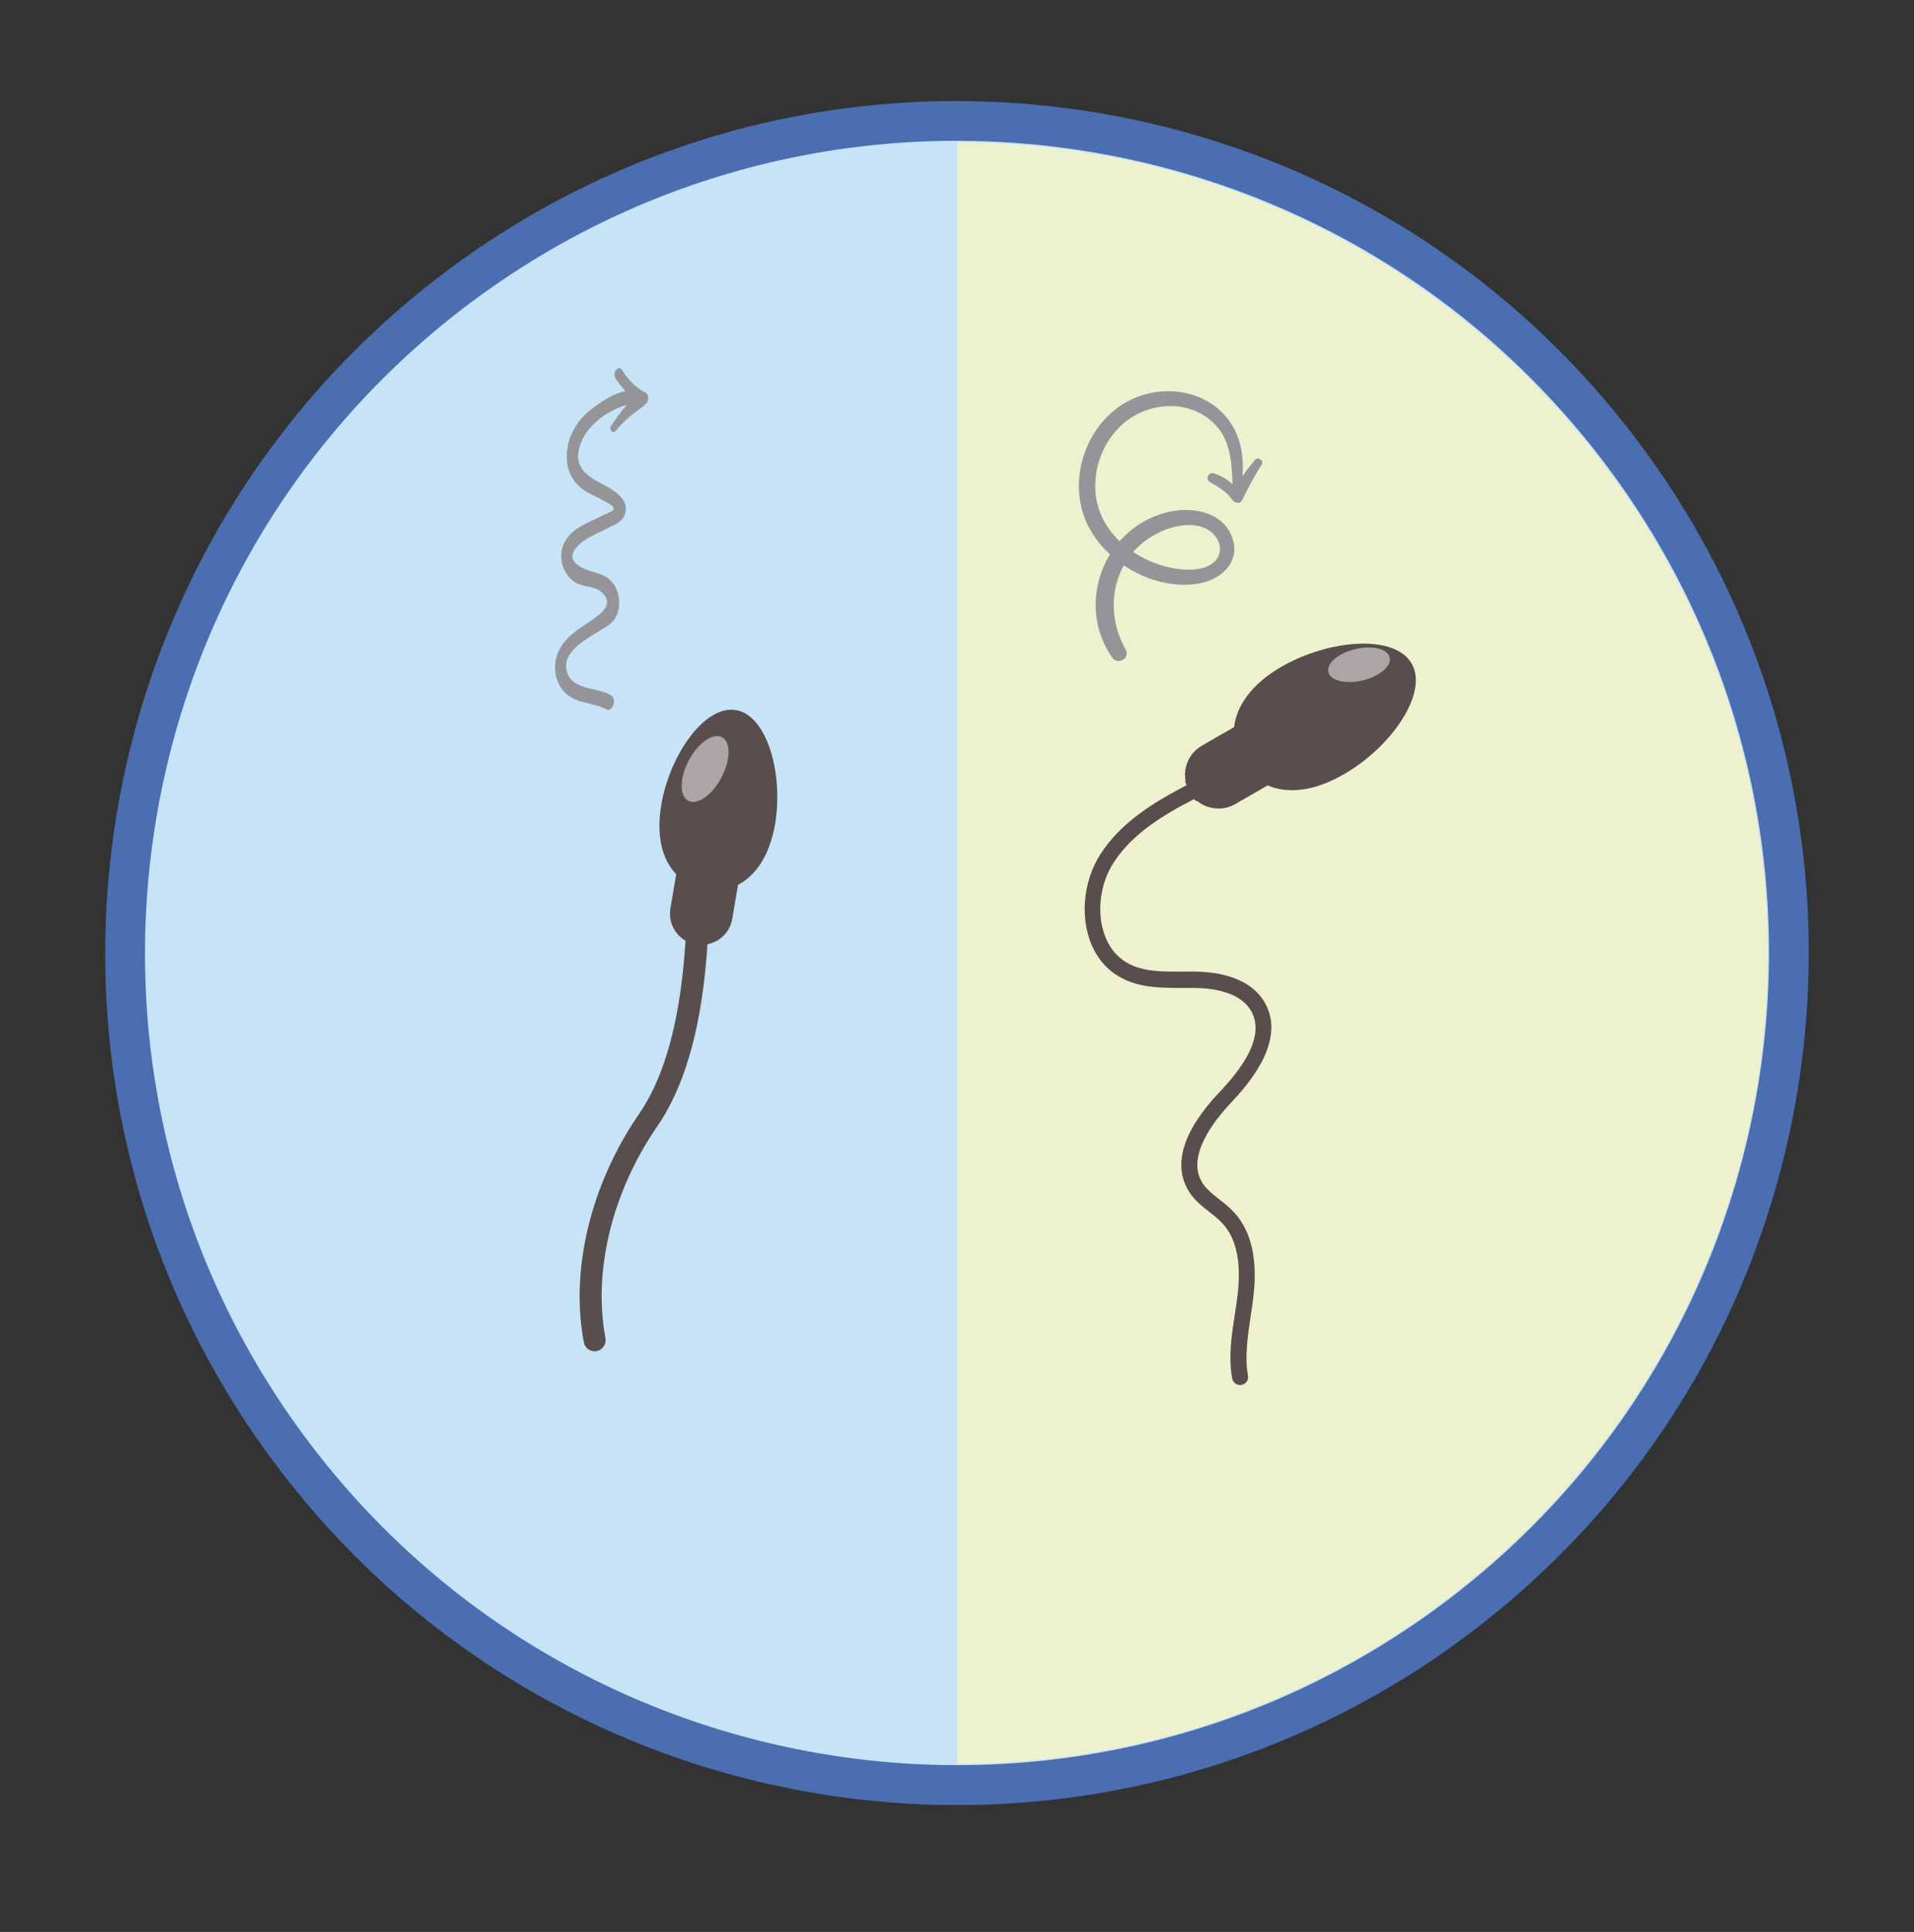
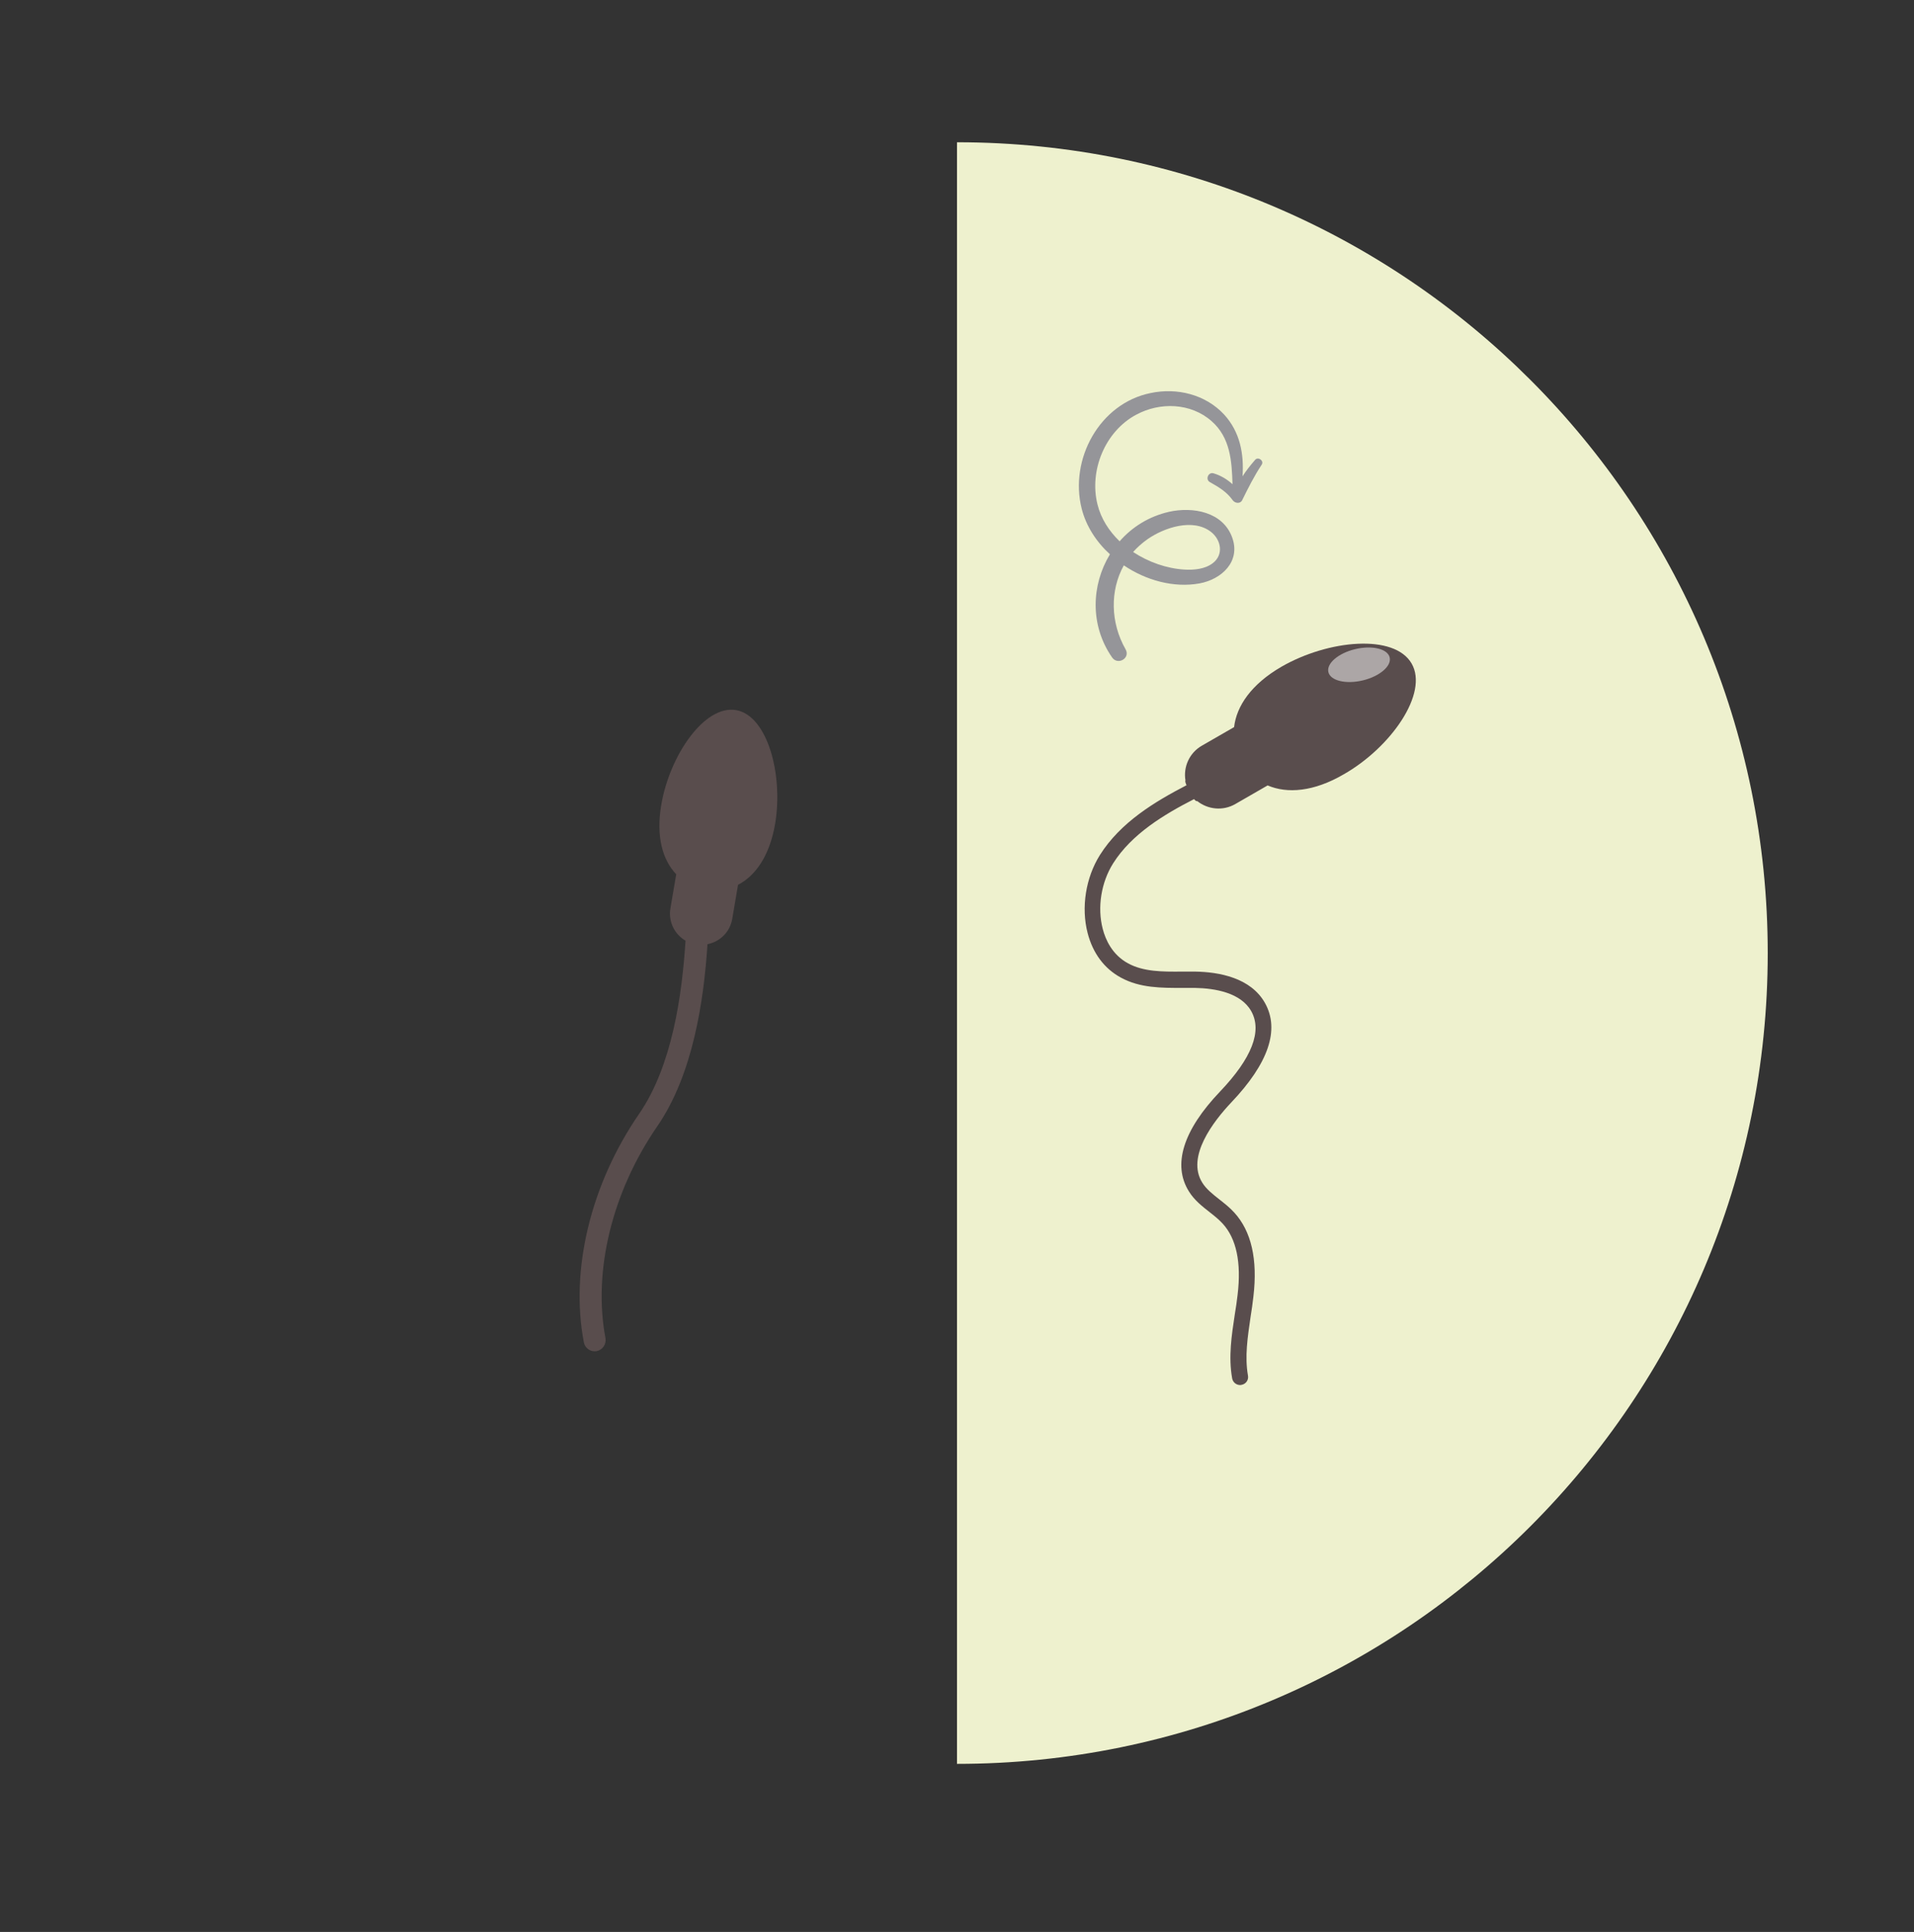
<svg xmlns="http://www.w3.org/2000/svg" version="1.1" id="Слой_1" x="0px" y="0px" viewBox="0 0 109 110" style="enable-background:new 0 0 109 110;" xml:space="preserve">
  <rect x="0" y="0" width="109" height="110" fill="#333333" stroke="none" />
  <style type="text/css">
	.st0{fill:#4B6EB1;}
	.st1{fill:#C6E3F7;}
	.st2{fill:#EEF1CE;}
	.st3{fill:#594D4D;}
	.st4{opacity:0.5;fill:#FFFFFF;}
	.st5{fill:#959599;}
</style>
  <g>
-     <path class="st0" d="M16.1,83.91c16.37,21.21,46.84,25.12,68.04,8.75s25.13-46.84,8.75-68.04S46.06-0.51,24.86,15.87   S-0.27,62.7,16.1,83.91z" />
-     <path class="st1" d="M17.9,82.52c15.61,20.21,44.64,23.95,64.86,8.34C102.97,75.26,106.71,46.22,91.1,26S46.46,2.06,26.24,17.66   C6.03,33.27,2.29,62.31,17.9,82.52z" />
    <path class="st2" d="M54.5,8.1c25.5,0,46.17,20.67,46.17,46.17S80,100.43,54.5,100.43V8.1z" />
    <g>
      <path class="st3" d="M36.39,63.43c1.89-2.74,2.45-6.76,2.65-9.87c-0.62-0.36-0.99-1.08-0.86-1.84l0.33-1.94    c-0.78-0.82-1.16-2.16-0.85-3.96c0.48-2.82,2.46-5.69,4.25-5.39c1.79,0.3,2.71,3.67,2.23,6.49c-0.31,1.8-1.11,2.94-2.11,3.46    l-0.33,1.94c-0.13,0.75-0.7,1.3-1.41,1.44c-0.21,3.24-0.83,7.42-2.86,10.37c-2.57,3.73-3.67,8.24-2.95,12.06    c0.06,0.34-0.16,0.67-0.5,0.74c-0.07,0.01-0.15,0.01-0.22,0c-0.25-0.04-0.46-0.24-0.51-0.5C32.46,72.3,33.64,67.43,36.39,63.43z" />
-       <path class="st4" d="M39.23,43.29c0.53-1,1.38-1.59,1.89-1.31c0.51,0.27,0.49,1.3-0.04,2.3c-0.53,1-1.38,1.59-1.89,1.31    C38.68,45.32,38.7,44.28,39.23,43.29z" />
    </g>
    <path class="st3" d="M80.39,37.78c-0.98-1.7-4.73-1.36-7.41,0.18c-1.71,0.99-2.56,2.23-2.7,3.44l-1.84,1.06   c-0.71,0.41-1.06,1.21-0.93,1.98c-0.03,0.02,0,0.13,0.06,0.27c-1.79,0.93-3.75,2.1-4.93,3.97c-0.81,1.29-1.08,2.99-0.7,4.45   c0.3,1.15,0.95,2.02,1.89,2.53c1.09,0.6,2.32,0.59,3.51,0.59c0.24,0,0.48,0,0.72,0c1.13,0.02,2.61,0.27,3.2,1.33   c0.63,1.13,0.03,2.67-1.78,4.57c-2.11,2.21-2.72,4.18-1.77,5.69c0.31,0.5,0.75,0.84,1.18,1.18c0.27,0.21,0.53,0.42,0.74,0.65   c0.78,0.85,1.07,2.21,0.85,4.05c-0.04,0.37-0.1,0.75-0.16,1.12c-0.18,1.19-0.37,2.41-0.15,3.64c0.04,0.22,0.23,0.38,0.45,0.38   c0.03,0,0.05,0,0.08-0.01c0.25-0.04,0.42-0.28,0.37-0.53c-0.19-1.08-0.02-2.18,0.15-3.35c0.06-0.38,0.12-0.77,0.16-1.15   c0.25-2.12-0.12-3.72-1.09-4.78c-0.26-0.29-0.56-0.52-0.85-0.75c-0.38-0.3-0.74-0.58-0.97-0.95c-0.93-1.48,0.64-3.5,1.65-4.57   c2.12-2.23,2.77-4.14,1.92-5.66c-0.81-1.44-2.61-1.77-3.99-1.79c-0.25,0-0.49,0-0.74,0c-1.12,0.01-2.19,0.01-3.07-0.47   c-0.9-0.49-1.28-1.34-1.44-1.96c-0.32-1.22-0.09-2.65,0.59-3.73c1.06-1.68,2.91-2.79,4.61-3.66c0.08,0.09,0.14,0.14,0.18,0.11   c0.6,0.48,1.46,0.58,2.17,0.17l1.84-1.06c1.12,0.48,2.63,0.36,4.33-0.63C79.21,42.56,81.37,39.47,80.39,37.78z" />
    <path class="st4" d="M77.18,36.96c0.96-0.23,1.84-0.02,1.96,0.47c0.12,0.49-0.57,1.08-1.53,1.31c-0.96,0.23-1.84,0.02-1.96-0.47   C75.53,37.78,76.21,37.19,77.18,36.96z" />
-     <path class="st5" d="M35.44,21.08c0.36,0.59,0.8,1.01,1.33,1.28c0.16,0.08,0.21,0.41,0.06,0.58c-0.26,0.28-0.57,0.45-0.85,0.68   c-0.33,0.28-0.65,0.59-0.95,0.93c-0.14,0.16-0.37-0.1-0.23-0.3c0.26-0.39,0.57-0.83,0.91-1.2c-0.95,0.25-2.1,1.01-2.56,2.01   c-0.81,1.78,0.75,2.24,1.56,2.73c0.4,0.24,1.19,0.76,0.85,1.56c-0.18,0.43-0.67,0.56-0.96,0.72c-0.5,0.28-1.12,0.49-1.57,0.89   c-1.25,1.12,0.55,1.54,0.98,1.67c0.36,0.11,0.7,0.27,0.95,0.65c0.42,0.64,0.43,1.63-0.14,2.18c-0.56,0.55-2.88,1.35-2.55,2.73   c0.28,1.18,1.89,0.91,2.57,1.44c0.3,0.23,0.01,0.94-0.31,0.76c-0.78-0.43-1.73-0.28-2.41-1.01c-0.45-0.49-0.66-1.31-0.39-2.1   c0.36-1.01,1.26-1.47,1.92-1.94c0.53-0.37,1.43-0.96,0.56-1.66c-0.45-0.36-1.06-0.23-1.53-0.57c-0.51-0.37-0.92-1.19-0.62-2.02   c0.36-1.02,1.49-1.33,2.17-1.7c0.09-0.05,0.7-0.29,0.72-0.4c0.04-0.19-0.45-0.41-0.57-0.48c-0.36-0.21-0.74-0.35-1.09-0.58   c-0.54-0.36-0.98-0.94-1.01-1.82c-0.05-1.21,0.62-2.2,1.35-2.77c0.57-0.45,1.29-0.94,1.99-1.07c-0.21-0.22-0.4-0.47-0.58-0.75   C34.84,21.21,35.24,20.75,35.44,21.08z" />
    <path class="st5" d="M61.6,28.96c0.25,0.99,0.83,1.89,1.61,2.6c-1.06,1.74-1.15,4.04,0.12,5.87c0.32,0.47,1.06,0.05,0.77-0.46   c-0.86-1.51-0.9-3.34-0.1-4.78c1.27,0.86,2.85,1.29,4.3,1.03c1.27-0.23,2.37-1.25,1.87-2.62c-0.53-1.46-2.24-1.76-3.59-1.46   c-1.15,0.26-2.11,0.87-2.82,1.68c-0.6-0.58-1.06-1.29-1.26-2.1c-0.48-1.93,0.43-4.15,2.19-5.1c1.36-0.74,3.12-0.69,4.31,0.36   c1.07,0.94,1.15,2.28,1.19,3.59c-0.31-0.28-0.67-0.5-1.08-0.62c-0.3-0.09-0.48,0.35-0.21,0.5c0.5,0.28,0.96,0.55,1.3,1.03   c0.13,0.18,0.43,0.22,0.54,0c0.34-0.69,0.68-1.37,1.11-2.02c0.15-0.22-0.19-0.48-0.37-0.28c-0.26,0.3-0.51,0.61-0.72,0.94   c0.09-1.27-0.14-2.53-1.05-3.52c-1.06-1.14-2.68-1.54-4.19-1.22C62.62,22.97,60.89,26.15,61.6,28.96z M65.35,30.7   c0.95-0.66,2.58-1.21,3.61-0.42c0.59,0.46,0.74,1.31,0.1,1.79c-0.45,0.34-1.07,0.39-1.61,0.36c-1-0.06-2.04-0.42-2.92-1   C64.77,31.16,65.04,30.92,65.35,30.7z" />
  </g>
</svg>